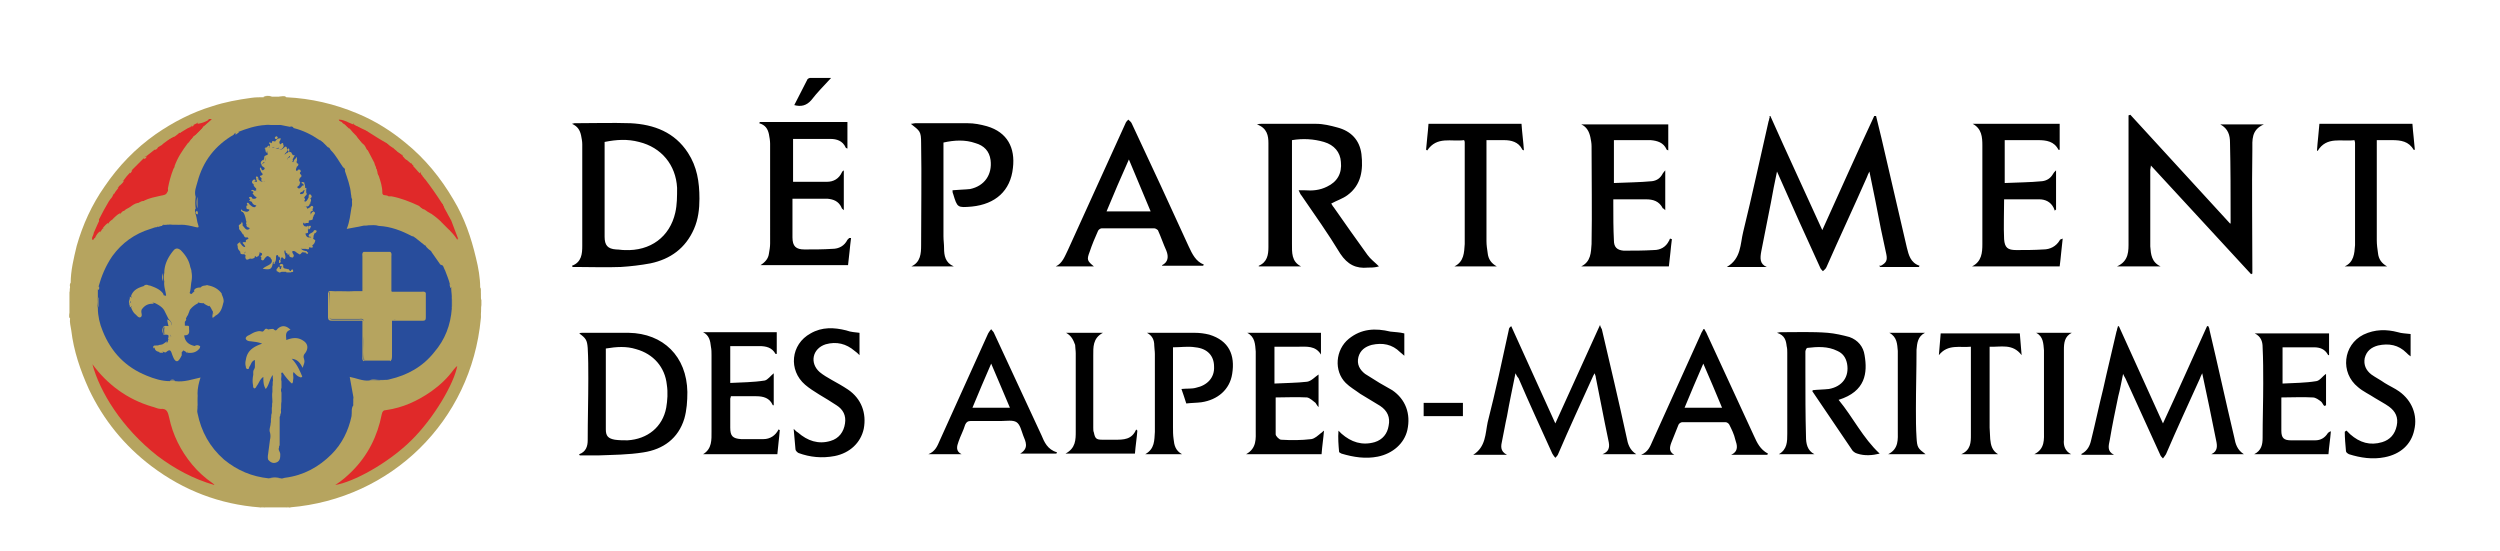
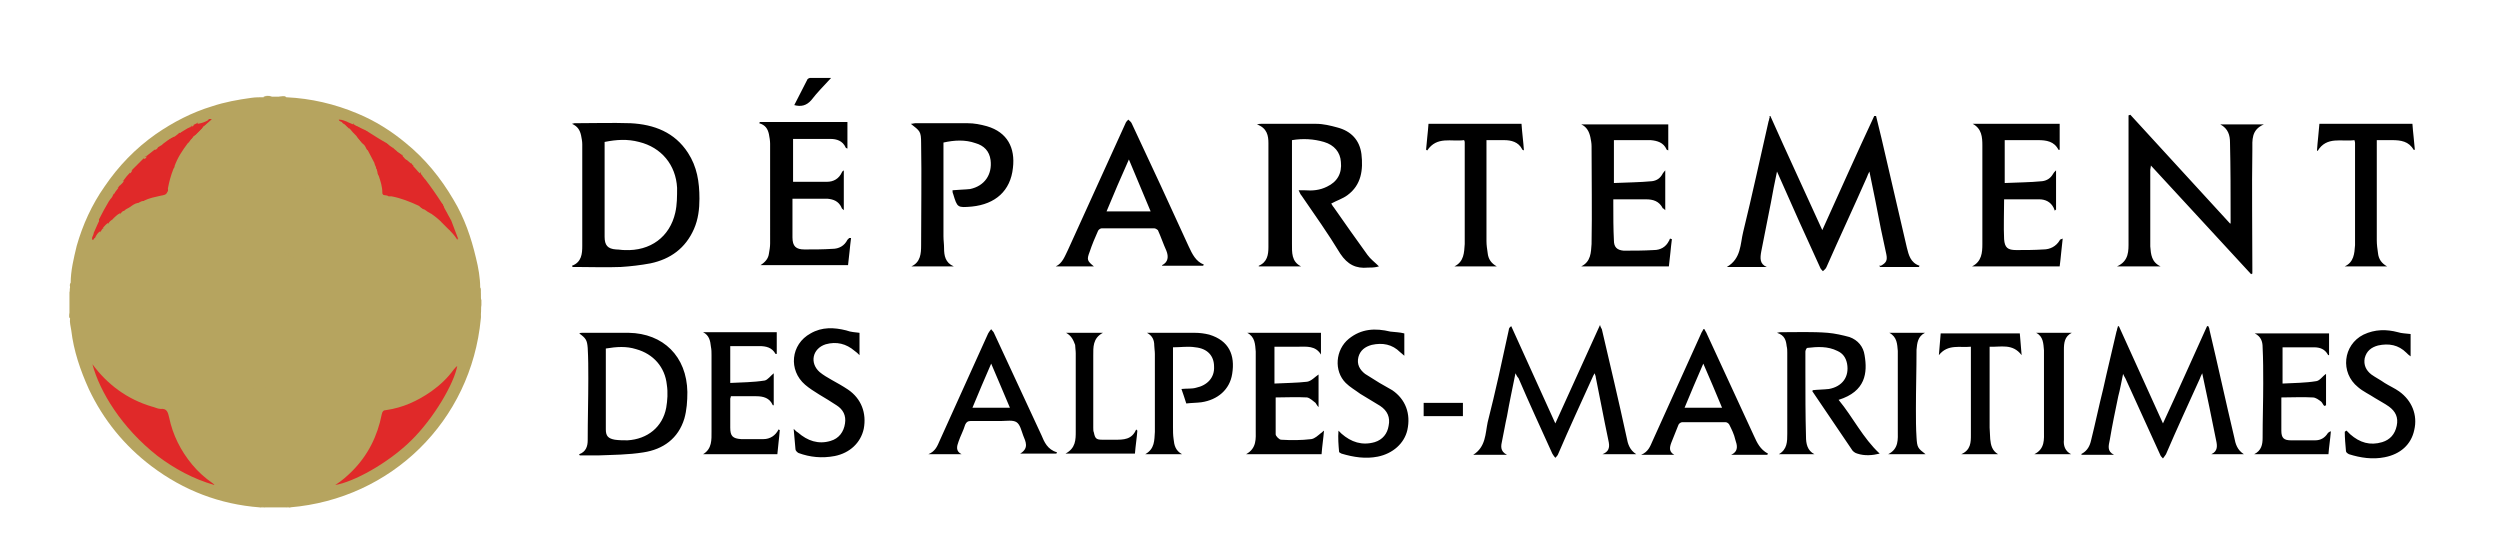
<svg xmlns="http://www.w3.org/2000/svg" xml:space="preserve" id="Calque_1" x="0" y="0" version="1.1" viewBox="0 0 413.9 91.3">
  <defs id="defs482">
    <linearGradient id="SVGID_1_" x1="0" x2=".707" y1="0" y2=".707" gradientUnits="userSpaceOnUse">
      <stop id="stop4" offset="0" stop-color="#e6e6eb" />
      <stop id="stop6" offset=".174" stop-color="#e2e2e6" />
      <stop id="stop8" offset=".352" stop-color="#d5d4d8" />
      <stop id="stop10" offset=".532" stop-color="#c0bfc2" />
      <stop id="stop12" offset=".714" stop-color="#a4a2a4" />
      <stop id="stop14" offset=".895" stop-color="#828282" />
      <stop id="stop16" offset="1" stop-color="#6b6e6e" />
    </linearGradient>
  </defs>
  <path id="rect3317" fill="#b6a45f" fill-opacity="1" stroke="none" d="M45 16c-.5.1-.9-.1-1.4.1-.7 0-1.3 0-2 .1-2.2.3-4.4.7-6.5 1.4-3.3 1-6.4 2.6-9.3 4.6-3.4 2.4-6.2 5.3-8.5 8.7-2.1 3-3.6 6.3-4.6 9.8-.5 2.1-1 4.1-1 6.2-.2.2-.1.5-.1.7-.1.3 0 .5-.1.8v3.4c.1.3-.1.6.1.9-.1.7.1 1.3.2 2 .4 3.4 1.5 6.6 2.9 9.7 2.4 5.1 5.9 9.4 10.4 12.8 5.3 4 11.3 6.3 17.9 6.8.3-.1.6-.1.9 0h3.4c.2-.1.5-.1.7 0 16.8-1.4 30-14.3 31.6-31.2V52c.1-.5 0-1 .1-1.5v-.8c-.2-.5-.1-.9-.1-1.3-.1-.3 0-.6-.1-.8 0-1.6-.3-3.3-.7-4.9-.8-3.4-1.9-6.6-3.7-9.6-2.1-3.6-4.7-6.8-7.9-9.4-2.4-2-5.1-3.7-8-4.9-3.8-1.6-7.7-2.5-11.8-2.7-.4-.2-.8 0-1.2-.1H45z" />
  <path id="path45" fill="#e02929" d="M70.4 29.7c1 1.3 1.9 2.6 2.8 4 .3.2.3.5.4.8.2.3.3.6.5.9.4.3.5.7.6 1.1.4 1 .7 1.9 1.1 2.9.1.2.1.3-.1.3-.6-.5-1.1-1-1.4-1.7L73 36.7c-.7-.3-1.2-.8-1.6-1.3-.4-.2-.7-.4-1.1-.7-.4 0-.7-.3-.9-.6-1.5-.7-3-1.3-4.6-1.6h-.4c-.5 0-1.1.1-1.1-.6 0-1-.3-1.9-.6-2.8-.1-.1-.2-.3-.2-.5s-.1-.3-.1-.5c-.3-.3-.4-.7-.4-1.1-.4-.7-.7-1.4-1.1-2.1-.2-.1-.3-.4-.4-.6-.1-.1-.1-.2-.2-.3-.5-.4-1-.9-1.3-1.5-.4-.4-.8-.8-1.1-1.2-.4-.1-.7-.4-.9-.7-.1-.1-.3-.2-.4-.4-.2-.1-.5-.1-.5-.4.5 0 1 .2 1.5.4.4-.1.8 0 1 .4.2.1.4.3.6.3.6.1 1.2.4 1.7.9 1.1.7 2.2 1.4 3.3 2 .4.1.7.4 1 .8.2.2.4.3.6.5.4.2.8.3.9.8l.5.5c.6 0 .8.5 1.1.9l.3.3c.6.2.9.6 1.1 1.2.1.2.3.3.4.5.2-.1.2.2.3.4zM28.7 28c-.4 1-.7 2.1-.9 3.2 0 .2.1.4-.1.6-.2.5-.6.5-1.1.6-.9.2-1.9.4-2.7.8-.3.3-.7.4-1.1.4-.5.1-.9.4-1.3.7-.2.3-.5.5-.9.6-.3 0-.4.2-.6.4-.3.4-.7.8-1.2.9-.3.2-.6.4-.8.7-.2.4-.5.8-.9.9-.2.1-.3.3-.4.5-.2.4-.4.7-.8.9-.1 0-.2.2-.2.3-.1.2-.2.4-.4.3-.2-.1-.2-.3-.2-.5 0-.3.2-.5.4-.7.3-.6.5-1.2.8-1.8 0-.2 0-.3.1-.5.5-1 1.1-2.1 1.7-3.1 0-.4.3-.7.6-.9.1-.1.1-.2.2-.3.1-.4.3-.7.7-1 .1-.1.1-.2.2-.3.1-.4.4-.7.7-.9.3-.4.6-.8 1-1.2.1-.2.3-.4.4-.5l1.9-1.9c.1-.2.3-.4.5-.4.5-.4.9-.7 1.4-1.1.1-.2.4-.3.6-.4.2-.1.3-.2.5-.3.4-.6 1-1 1.7-1.2.1-.1.2-.1.3-.2.2-.3.5-.6.9-.6h.1c.4-.5.9-.8 1.5-.9.1 0 .3 0 .3-.2.1-.1.3-.2.4-.2l.6-.3c.5-.4 1.2-.6 1.9-.7h.6c-.2.6-.7.8-1.2 1.1-.1 0-.1.1-.2.1-.4.7-1 1.3-1.7 1.7 0 .1-.1.1-.1.2-.2.4-.4.7-.8.9-.9 1.2-1.7 2.4-2.2 3.8.1.3 0 .4-.2.5zm26.8 52.3c1.1-.7 2-1.5 2.8-2.3 2.6-2.6 4.2-5.8 4.9-9.4.1-.5.3-.7.7-.7 2.8-.4 5.2-1.5 7.5-3.1 1.4-1 2.7-2.2 3.7-3.6.2-.2.3-.4.6-.6-.5 2.8-3.8 8.6-7.7 12.4-3.9 3.8-9.5 6.8-12.5 7.3zm-40.2-20c2.5 3.4 5.8 5.8 9.8 7 .5.1 1 .4 1.5.4 1-.1 1.2.5 1.4 1.4.6 2.9 1.9 5.5 3.8 7.8 1 1.2 2.1 2.2 3.4 3.1.1.1.2.1.3.3-3.5-1-6.6-2.7-9.4-4.8-6-4.7-9.6-10.7-10.8-15.2z" />
-   <path id="path43" fill="#284d9c" d="M73.7 44.8c.3.8.6 1.5.8 2.3.2.2.3.4.2.6 0 .5.1 1 .1 1.5.1.6.1 1.2 0 1.9-.2 2.7-1.1 5.1-2.9 7.2-1.9 2.4-4.4 3.8-7.4 4.5-.3.1-.6.1-.9.1-.3.1-.5 0-.8.1-.6 0-1.1-.1-1.7 0-1.1.1-2.1-.4-3.2-.6l.6 3.3c.1.5.1.9 0 1.4-.4.5-.2 1.2-.3 1.8-.5 2.4-1.6 4.6-3.3 6.3-2.1 2.1-4.6 3.5-7.7 3.9-.2 0-.5.2-.7.1-.7-.1-1.3-.1-2 0-2.8-.3-5.2-1.3-7.4-3.1-2.4-2.1-3.8-4.7-4.4-7.7-.1-.3 0-.6 0-.9-.1-.8-.1-1.5 0-2.3 0-.9.2-1.8.5-2.7-1.4.3-2.7.8-4.2.6-.3-.1-.6-.1-.9 0-1.3 0-2.6-.4-3.8-.9-3.5-1.4-5.9-3.9-7.3-7.4-.5-1.2-.8-2.5-.8-3.8-.1-.6-.1-1.1 0-1.7v-1.2c0-.2 0-.4.1-.6.5-1.8 1.2-3.5 2.3-5.1 1.6-2.2 3.7-3.7 6.3-4.5.4-.1.7-.3 1.1-.3.2-.2.4-.3.6-.2.1 0 .2.1.3-.1.2-.2.4-.2.6-.1h.4c.7-.1 1.3-.1 2 0 .9 0 1.7.2 2.5.4.4.1.6.1.4-.4-.2-.5-.2-1.1-.4-1.7-.1-.2-.1-.4-.1-.6-.1-.2.1-.3.1-.4-.1-.6-.1-1.2 0-1.9-.3-.9.1-1.7.3-2.5.9-3.4 2.9-6 6-7.8.1-.3.4-.3.6-.4 1.5-.6 3-1.1 4.6-1.2.9-.1 1.7-.1 2.6 0l1.5.3c.2-.1.5-.1.6.2 1.6.4 3 1.1 4.3 2 .2 0 .3.2.5.3l.9.9c.3 0 .3.3.5.5.8.8 1.3 1.8 2 2.8.2.1.4.3.3.6.4 1.2.9 2.5 1 3.8.1.3 0 .6.2.9-.1.4.1.9-.1 1.3-.2 1.2-.3 2.4-.8 3.6.9-.2 1.8-.3 2.6-.5.3-.1.6 0 1-.1.6 0 1.1-.1 1.7.1 2 .1 3.8.8 5.5 1.7.3 0 .4.2.6.3l1.5 1.2c.2 0 .2.2.3.3l.3.3c.2.2.5.3.6.6.5.7.9 1.3 1.4 2 .6.2 1 .4.8 1z" />
  <path id="path473" d="M293.1 19.2c2.8 6.3 5.7 12.5 8.6 18.9 2.9-6.4 5.7-12.7 8.6-18.9h.3c.3 1.2.6 2.5.9 3.7 1.4 6 2.8 12.1 4.2 18.1.3 1.2.6 2.5 2.1 3 0 .1-.1.1-.1.2h-6.4l-.2-.2h.3c.9-.5 1.1-.9.9-1.9l-.9-4.2c-.6-3.1-1.2-6.2-1.9-9.5-.2.4-.3.6-.4.9-2.2 5-4.5 9.9-6.7 14.9-.1.3-.4.5-.6.7-.2-.2-.4-.4-.5-.7-2.3-5-4.5-9.9-6.7-14.9-.1-.2-.2-.5-.4-.9-.4 1.8-.7 3.5-1 5.1-.5 2.7-1.1 5.4-1.6 8.1-.2 1.1-.3 2.1.9 2.6h-6.6c2.4-1.4 2.2-3.8 2.7-5.8 1.5-6.1 2.8-12.2 4.2-18.3.1-.2.1-.5.2-.7-.1-.2 0-.2.1-.2zM369.3 37v-.8c0-4.2 0-8.4-.1-12.6 0-1.2-.3-2.3-1.6-3h7.2c-2.1.9-1.9 2.6-1.9 4.2-.1 6.5 0 13.1 0 19.6v.9c-.1 0-.2.1-.2.1-5.5-6-11-11.9-16.6-18 0 .3-.1.5-.1.7v12.7c.1 1.3.2 2.6 1.7 3.3h-7.2c2-.9 1.9-2.6 1.9-4.1V19.1c.1 0 .2-.1.3-.1l16.5 18zm-153.9 7.1h-7V44c1.4-.6 1.6-1.8 1.6-3.1V23.7c0-1.2-.2-2.5-1.9-3.1.4-.1.5-.1.7-.1h9.1c1.2 0 2.4.3 3.5.6 2.3.6 3.7 2.1 4 4.4.3 2.6 0 5.1-2.3 6.8-.8.6-1.8.9-2.7 1.4.1.1.2.4.4.6 1.9 2.7 3.7 5.3 5.6 7.9.5.7 1.2 1.2 1.9 1.9-.1 0-.3.1-.4.1-.5.1-1 .1-1.4.1-2 .2-3.4-.5-4.6-2.3-2-3.3-4.2-6.4-6.4-9.6-.2-.2-.3-.5-.5-.9h1c1.3.1 2.5 0 3.7-.6 1.7-.8 2.5-2.2 2.3-4.1-.1-1.6-1.1-2.8-2.8-3.3-1.7-.5-3.5-.6-5.3-.3v17.1c0 1.5-.1 3 1.5 3.8zM350.8 54c2.4 5.3 4.8 10.6 7.3 16.1 2.5-5.4 4.9-10.8 7.3-16.1h.2c.1.2.2.4.2.6 1.4 5.9 2.7 11.9 4.1 17.8.2 1.1.5 2.1 1.6 2.8h-5.4c1.1-.5 1-1.4.8-2.3-.7-3.6-1.5-7.3-2.3-11.1-.2.4-.3.6-.4.9-1.9 4.2-3.8 8.3-5.6 12.5-.1.2-.3.4-.5.7-.2-.2-.4-.4-.5-.7-1.9-4.1-3.7-8.2-5.6-12.3-.1-.3-.3-.5-.5-1-.3 1.4-.5 2.6-.8 3.7-.5 2.4-1 4.8-1.4 7.2-.2 1-.5 1.9.7 2.5h-5.4c0-.1 0-.2.1-.2.9-.5 1.3-1.3 1.5-2.2.7-2.8 1.3-5.7 2-8.5.7-3.2 1.5-6.4 2.2-9.5.1-.2.1-.5.2-.7 0-.2.1-.2.2-.2zm-99.9 7.8c-.5 2.5-1 4.8-1.4 7.1-.3 1.3-.5 2.6-.8 4-.2.9-.4 1.8.8 2.4h-5.6c2.1-1.3 2-3.5 2.4-5.4 1.3-5.1 2.4-10.2 3.5-15.3 0-.2.1-.4.4-.6 2.4 5.3 4.8 10.6 7.3 16.1 2.5-5.5 4.9-10.8 7.4-16.3.1.4.2.5.3.7 1.4 6 2.8 11.9 4.1 17.9.2 1.1.5 2.1 1.6 2.8h-5.6c1.5-.6 1.1-1.7.9-2.7-.7-3.3-1.3-6.6-2-10 0-.2-.1-.4-.2-.7-.2.3-.3.6-.4.8-1.9 4.2-3.8 8.3-5.6 12.5-.1.3-.3.5-.5.7-.2-.2-.3-.4-.5-.7-1.9-4.2-3.8-8.3-5.6-12.5-.2-.2-.3-.4-.5-.8zM131.3 30.1h5.6c1.1 0 2-.5 2.5-1.6 0-.1.1-.1.3-.3v6.6c-.2-.2-.4-.3-.4-.5-.5-1-1.3-1.3-2.3-1.4h-5.8v6.4c0 1.5.6 2 2 2 1.5 0 3.1 0 4.6-.1 1.1 0 2-.5 2.5-1.5l.3-.3h.3c-.2 1.5-.3 3-.5 4.5h-14.5c.8-.5 1.3-1.1 1.4-1.9.1-.6.2-1.1.2-1.7V23.8c0-.5-.1-1.1-.2-1.6-.2-.9-.6-1.5-1.6-1.8 0-.1.1-.1.1-.2h14.5v4.4c-.2-.1-.3-.1-.3-.2-.5-1.1-1.5-1.4-2.5-1.4h-6.2zM331.8 33c0 2.3-.1 4.5 0 6.6.1 1.4.6 1.8 2 1.8 1.5 0 3 0 4.5-.1 1.1 0 2.1-.5 2.7-1.5 0-.1.1-.1.2-.2 0 0 .1 0 .3-.1-.2 1.6-.3 3.1-.5 4.6h-14.5c1.6-.8 1.7-2.3 1.7-3.7V24.1c0-1.4-.1-2.8-1.6-3.6H341v4.3h-.2c-.7-1.4-2-1.6-3.4-1.6h-5.5v7.1c2.1-.1 4.2-.1 6.2-.3.8-.1 1.4-.5 1.8-1.2.1-.2.2-.3.5-.6v6.5c-.1.1-.2.1-.2.2-.1-.2-.1-.3-.2-.5-.5-1-1.4-1.4-2.4-1.4zm-64.6-9.8v7.1c2.1-.1 4.2-.1 6.3-.3.8-.1 1.4-.5 1.8-1.3.1-.1.2-.3.4-.5v6.6c-.2-.2-.3-.3-.4-.3-.6-1.2-1.6-1.5-2.8-1.5h-5.4v.9c0 2 0 3.9.1 5.9 0 1.1.5 1.6 1.6 1.7 1.7 0 3.3 0 5-.1 1.1 0 2-.5 2.5-1.5.1-.1.1-.3.2-.4.1 0 .2.1.3.1-.2 1.5-.3 3-.5 4.5h-14.5c1.6-.8 1.6-2.3 1.7-3.7.1-5.4 0-10.8 0-16.2 0-.5-.1-1-.2-1.5-.2-.9-.6-1.7-1.5-2.1h14.4v4.3c-.2-.1-.3-.1-.3-.2-.5-1.1-1.5-1.4-2.6-1.5zM157.9 44.1h-7c1.5-.7 1.6-2.1 1.6-3.5 0-5.6.1-11.3 0-16.9 0-2-.2-2-1.7-3.2.3 0 .5-.1.7-.1h8.7c1.1 0 2.1.2 3.2.5 3.4 1 4.7 3.6 4.3 6.9-.4 3.8-2.9 6-6.8 6.4-2.4.2-2.4.2-3.1-2.1-.1-.2-.1-.4-.1-.6 1-.1 2-.1 2.9-.2 2.4-.5 3.7-2.4 3.4-4.8-.2-1.5-1.1-2.4-2.5-2.8-1.7-.6-3.5-.5-5.3-.1v15.5c0 .7.1 1.3.1 2 0 1.2.2 2.4 1.6 3zm142.2 20.5c.9-.1 1.8-.1 2.7-.2 2.2-.4 3.4-2 3-4.2-.2-1-.7-1.7-1.6-2.1-1.6-.8-3.3-.7-5-.5-.1 0-.3.4-.3.6v3.4c0 3.6 0 7.1.1 10.7 0 1.1.2 2.3 1.4 2.9h-5.9c1.4-.8 1.4-2.1 1.4-3.4V58.4c0-.4 0-.7-.1-1.1-.1-.9-.3-1.8-1.6-2.2.4-.1.5-.1.7-.1 2.6 0 5.2-.1 7.7.1 1.2.1 2.5.4 3.6.7 1.4.5 2.3 1.6 2.5 3 .5 2.9.2 6-4.3 7.4 2.4 2.9 4 6.3 6.8 8.9-1.2.3-2.5.4-3.7 0-.4-.1-.8-.4-1-.8-2.2-3.2-4.3-6.4-6.5-9.6.1.1.1.1.1-.1zM384 20.5h15.4c.1 1.5.3 2.9.4 4.3h-.2c-.8-1.4-2.1-1.6-3.6-1.6h-2.5v16.6c0 .7.1 1.4.2 2.1.1 1 .6 1.7 1.5 2.2h-7c1.5-.7 1.6-2.1 1.7-3.5V23.7c0-.1 0-.2-.1-.5-2.1.3-4.6-.7-6.1 1.8l-.1-.1c.1-1.5.3-3 .4-4.4zM128.7 75.2h-12.3c1.5-.9 1.4-2.4 1.4-3.8V58.8c0-.5 0-.9-.1-1.4-.1-1-.3-1.9-1.3-2.4h12.2v3.6h-.2c-.6-1.1-1.6-1.3-2.7-1.3h-4.8v6.1c1.9-.1 3.8-.1 5.7-.4.5-.1 1-.8 1.5-1.2v5.3c-.1 0-.2 0-.2-.1-.5-1.1-1.5-1.4-2.7-1.4H121c0 .2-.1.3-.1.4v4.8c0 1.4.4 1.8 1.8 1.9h3.7c1.1 0 2-.6 2.5-1.6.1 0 .1.1.2.1-.1 1.4-.3 2.7-.4 4zM218.3 62v5.4c-.3-.3-.4-.6-.5-.7-.4-.3-.9-.8-1.4-.9-1.8-.1-3.5 0-5.2 0v6.1c0 .3.6.9.9.9 1.7.1 3.3.1 5-.1.6-.1 1.1-.6 1.6-1 .2-.1.3-.3.5-.4-.1 1.3-.3 2.5-.4 3.9h-12.5c1.8-1 1.6-2.6 1.6-4v-13c-.1-1.2-.1-2.4-1.4-3.1h12.2v3.6c-.9-1.5-2.4-1.3-3.7-1.3h-4v6.1c1.8-.1 3.7-.1 5.4-.3.7-.1 1.3-.8 1.9-1.2zm166.5 5.2c-.2-.2-.3-.5-.5-.7-.4-.3-.9-.7-1.4-.7-1.7-.1-3.4 0-5.2 0v5.5c0 1.2.4 1.6 1.6 1.6h4c.9 0 1.6-.4 2.1-1.2.1-.1.2-.2.5-.3-.1 1.3-.3 2.5-.4 3.8h-12.3c1.2-.6 1.4-1.6 1.4-2.7 0-3 .1-6 .1-9 0-2 0-4-.1-6 0-1-.3-1.8-1.3-2.3h12.3v3.6c-.1 0-.2 0-.2-.1-.5-.9-1.3-1.2-2.3-1.2h-5.2v6c1.9-.1 3.8-.1 5.6-.4.6-.1 1-.8 1.6-1.2v5.2c-.2.1-.3.1-.3.1zM251.9 20.5c.1 1.5.3 2.9.4 4.4-.2-.1-.3-.1-.3-.2-.6-1.2-1.8-1.5-3-1.5h-2.9v16.7c0 .7.1 1.3.2 2 .1 1 .6 1.7 1.5 2.2h-7c1.6-.8 1.6-2.3 1.7-3.7V23.6c0-.1 0-.2-.1-.4-2.1.3-4.5-.7-6.1 1.7-.1 0-.1-.1-.2-.1.1-1.4.3-2.8.4-4.3zm-62 34.6h7.9c.8 0 1.6.1 2.4.3 3.3 1 4.3 3.4 3.8 6.5-.4 2.6-2.4 4.3-5.1 4.7-.8.1-1.7.1-2.5.2-.3-.9-.5-1.6-.8-2.4.9-.1 1.7 0 2.4-.2 1.9-.4 3.1-1.7 3-3.5 0-1.8-1.1-3-3.1-3.2-1.2-.2-2.4 0-3.7 0v13.2c0 .7 0 1.3.1 2 .1 1 .3 1.9 1.4 2.5h-6.1c1.6-.9 1.5-2.3 1.6-3.7V58.6c0-.5-.1-1-.1-1.4 0-.9-.3-1.6-1.2-2.1zm42.6.1v3.7c-.3-.3-.5-.4-.7-.6-1.3-1.3-2.9-1.6-4.7-1.2-1.1.3-1.9.9-2.2 2-.3 1.2.2 2.1 1.1 2.8l2.4 1.5 2.1 1.2c2.2 1.5 3.1 3.9 2.5 6.6-.5 2.2-2.4 3.9-4.9 4.4-2 .4-4 .1-6-.5-.2-.1-.4-.2-.4-.3-.1-1.1-.2-2.3-.1-3.5l.5.5c1.6 1.4 3.4 2 5.5 1.4 1.3-.4 2.1-1.4 2.3-2.7.3-1.4-.2-2.5-1.4-3.3-1.1-.7-2.2-1.3-3.3-2-.8-.6-1.7-1.1-2.4-1.8-2-2-1.7-5.5.5-7.3 2.1-1.7 4.4-1.8 6.9-1.2.9.1 1.5.1 2.3.3zm156 16.1.6.6c1.6 1.4 3.3 1.9 5.3 1.3 1.3-.4 2.1-1.3 2.4-2.7.3-1.4-.2-2.4-1.3-3.2-.7-.5-1.5-.9-2.3-1.4-.9-.6-2-1.1-2.8-1.8-3-2.4-2.5-7 .9-8.7 1.9-.9 3.8-.9 5.7-.4.6.2 1.3.2 2.1.3V59c-.3-.2-.5-.4-.7-.6-1.3-1.3-2.9-1.6-4.7-1.2-1.1.3-1.9.9-2.2 2.1-.2 1.1.2 2 1.1 2.7.7.5 1.5.9 2.2 1.4.8.5 1.7.9 2.4 1.4 2.1 1.5 3.1 3.9 2.5 6.4-.5 2.4-2.3 4-4.9 4.5-2 .4-4 .1-5.9-.5-.2-.1-.5-.3-.5-.5-.1-1.1-.2-2.2-.2-3.2.1-.1.2-.2.3-.2zM142.3 55.1v3.7c-.3-.3-.5-.5-.8-.7-1.4-1.2-3-1.6-4.8-1.1-2.2.7-2.7 3.1-1 4.6.6.5 1.3.9 2 1.3.9.5 1.8 1 2.7 1.6 2.2 1.5 3.1 3.9 2.6 6.5-.5 2.3-2.3 4-4.8 4.5-2.1.4-4.1.2-6-.5-.2-.1-.5-.4-.5-.6-.1-1-.2-2.1-.3-3.4.3.3.5.5.7.6 1.6 1.4 3.4 2 5.4 1.4 1.4-.4 2.2-1.5 2.4-2.9.2-1.3-.3-2.3-1.4-3-.9-.6-1.9-1.2-2.9-1.8-.8-.5-1.6-1-2.3-1.6-2.8-2.4-2.4-6.7.9-8.5 1.9-1.1 3.9-1 5.9-.5.8.3 1.5.3 2.2.4zm187.1 2.3v13.4c0 .6.1 1.3.1 1.9.1 1 .3 1.9 1.3 2.5h-6.1c1.6-.7 1.6-2 1.6-3.2V57.4c-1.8.2-3.8-.5-5.3 1.4l.3-3.6h13.1l.3 3.6c-1.5-2-3.5-1.3-5.3-1.4zm-152.9-2.3h6.1c-1.7.9-1.6 2.4-1.6 3.8v11.9c0 .3 0 .6.1.8.2 1 .4 1.2 1.4 1.2h2.1c1.4 0 2.8 0 3.5-1.7l.2.2c-.1 1.3-.3 2.5-.4 3.8h-11.5c1.7-.9 1.7-2.3 1.7-3.7V58.5c0-.5-.1-1-.1-1.4-.3-.8-.6-1.5-1.5-2zm166.4 20.1h-6.1c1.8-.9 1.6-2.5 1.6-3.9V58c-.1-1.1-.1-2.3-1.3-2.9h5.9c-1.2.6-1.3 1.7-1.3 2.8v14.9c-.1 1 .2 1.9 1.2 2.4zm-24.1 0h-6.2c1.8-.9 1.6-2.5 1.6-3.9V58.1c-.1-1.1-.1-2.3-1.4-3h5.9c-1.2.6-1.3 1.7-1.4 2.8 0 3.3-.1 6.5-.1 9.8 0 1.6 0 3.2.1 4.7.1 1.7.2 1.8 1.5 2.8zm-83.1-6.3v-2.2h6.5v2.2zM131.5 17.4c.7-1.4 1.5-2.9 2.2-4.3.1-.1.3-.2.4-.2h3.5c-1.2 1.3-2.3 2.4-3.3 3.7-.8.9-1.7 1.1-2.8.8zm-17.6 7.9c-2.2-3.4-5.6-4.7-9.5-4.9-3.1-.1-6.2 0-9.3 0-.1 0-.3.1-.4.1.9.4 1.3 1 1.5 1.9.1.5.2 1 .2 1.5v16.8c0 1.3-.1 2.7-1.7 3.3 0 .1.1.1.1.2h.5c2.5 0 5 .1 7.5 0 1.6-.1 3.3-.3 4.9-.6 3.3-.7 5.8-2.5 7.2-5.7.7-1.6.9-3.3.9-5 0-2.8-.4-5.3-1.9-7.6zm-2.1 9.9c-.9 4-4.1 6.4-8.4 6.2-.5 0-.9-.1-1.4-.1-1.4-.1-1.9-.7-1.9-2.1V23.5c2-.4 3.8-.5 5.7 0 3.7.9 6.1 3.8 6.3 7.6 0 1.4 0 2.8-.3 4.1zm85 5.6c-3.1-6.8-6.2-13.5-9.4-20.3-.1-.3-.4-.5-.6-.7-.2.2-.4.4-.5.7-3.2 7-6.3 13.9-9.5 20.9-.5 1-.9 2.2-2 2.7h6.3c-1.1-.9-1.2-1.1-.7-2.4.4-1.2.9-2.4 1.4-3.5.1-.2.4-.4.6-.4h8.7c.2 0 .5.2.6.3.5 1.1.9 2.3 1.4 3.4.4 1 .3 1.9-.7 2.4v.1h6.8c0-.1.1-.1.1-.2-1.3-.5-1.9-1.7-2.5-3zM183.2 35c1.2-2.9 2.4-5.7 3.7-8.6 1.2 2.9 2.4 5.7 3.6 8.6zm-79.1 20.1h-7.7c-.2 0-.3 0-.5.1 1.1.8 1.3 1.1 1.4 2.4.1 1.7.1 3.4.1 5.1 0 3.4-.1 6.8-.1 10.2 0 1-.3 1.9-1.4 2.3 0 .1 0 .1.1.2h3c2.5-.1 5-.1 7.5-.5 3.3-.5 5.8-2.3 6.8-5.6.4-1.4.5-2.9.5-4.4-.1-5.9-4-9.7-9.7-9.8zm6.2 12.4c-.6 3.2-3.1 5.2-6.4 5.4-.7 0-1.4 0-2.1-.1-1.1-.2-1.5-.6-1.5-1.7V57.7c1.8-.3 3.4-.4 5 .1 2.9.8 4.8 3 5.1 5.9.2 1.3.1 2.6-.1 3.8zm180.1 4.7c-2.6-5.6-5.2-11.3-7.8-16.9-.1-.3-.3-.5-.4-.8h-.2c-.1.3-.3.5-.4.8-2.7 5.9-5.3 11.8-8 17.7-.4.9-.7 1.8-1.9 2.3h5.5c-.9-.5-.8-1.2-.5-2l1.2-3c.1-.2.4-.4.6-.4h7.2c.2 0 .5.2.6.4.4.8.8 1.6 1 2.5.3.9.6 1.9-.7 2.5h6c0-.1.1-.1.1-.2-1.3-.7-1.8-1.8-2.3-2.9zm-11.5-4.7c1-2.4 2-4.8 3.1-7.3 1.1 2.5 2.1 4.9 3.1 7.3zM172.4 72l-7.8-16.8c-.1-.3-.3-.4-.5-.7-.2.2-.3.4-.5.7-2.7 5.9-5.3 11.8-8 17.7-.4.9-.7 1.8-1.9 2.3h5.5c-1-.5-.8-1.3-.5-2.1.3-.9.8-1.8 1.1-2.8.2-.4.4-.6.9-.6h5.1c.8 0 1.9-.2 2.5.2.6.4.8 1.4 1.1 2.2.4 1 1 2.1-.5 3h6c0-.1.1-.1.1-.2-1.6-.5-2.1-1.7-2.6-2.9zM161 67.5c1-2.4 2-4.8 3.1-7.3 1.1 2.6 2.1 4.9 3.1 7.3z" />
  <path id="path21" fill="#b6a45f" fill-opacity="1" d="M44.262 15.875c-.238 0-.462.025-.662.125.5 0 1 .2 1.4-.1-.25 0-.5-.025-.738-.025zm2.615.06c-.224.008-.465.065-.678.065.4.2.801.1 1.201.1-.14-.141-.325-.171-.523-.164zm8.13 2.725c-.163-.005-.257.09-.407.24-.2.2-.2.3-.1.5.2.6 1.3 1 1.9.8-.2-.1-.3-.3-.5-.4-.2-.5-.3-.9-.7-1.1a.67.67 0 0 0-.192-.04zm-19.056.201c-.145-.004-.276.089-.351.239-.1.2-.2.5-.5.6-.4.4-.8.7-1.2 1.1.4.2.7.1 1.1-.1.4-.3.7-.9 1.3-.9.2 0 .3-.3.2-.5-.1-.2-.3-.3-.4-.4a.356.356 0 0 0-.149-.039zm-1.957.725c-.6-.061-1.145.314-1.295.914.7-.1 1.3-.3 1.9-.7a1.41 1.41 0 0 0-.605-.214zm23.914.207c-.164.052-.258.256-.408.406.3.1.7.3 1 .4 0-.4-.1-.698-.4-.798a.302.302 0 0 0-.192-.008zm-12.408.682c-.425 0-.85.074-1.3.224h2.6a4.07 4.07 0 0 0-1.3-.224zm11.3.025c-.2.8.1 1 .9.7-.3-.2-.5-.6-.9-.7zm2.89.09c-.19.017-.39.086-.59.21.5.4 1.1.6 1.7.9-.074-.75-.543-1.162-1.11-1.11zm-10.915.072c-.1-.012-.225.088-.375.238.2.1.4.1.6.2-.05-.3-.125-.425-.225-.438zm-16.865.043c-.155-.042-.21.07-.21.295.1-.1.3-.1.4-.2a.69.69 0 0 0-.19-.095zm-.973.158c-.137.013-.287.087-.437.137-.5.1-.8.5-.7 1l1.5-.9c-.1-.2-.225-.25-.363-.237zm2.864.137c-.6.5-1.201 1.1-1.701 1.7.9.5 1-.6 1.5-.8.5-.2.3-.6.2-.9zm-4.51.805a.676.676 0 0 0-.191.095c-.4.1-.4.4-.4.8.3-.1.6-.4.9-.6-.075-.225-.15-.338-.309-.295zm10.074.045c-.234-.02-.44.076-.365.45.2-.1.4-.3.6-.4a1.013 1.013 0 0 0-.235-.05zm-11.328.638c-.137-.012-.287.061-.437.211-.1.2-.2.4-.5.4-.5.1-.6.501-.4.901.6-.4 1.1-.8 1.7-1.2-.1-.2-.225-.3-.363-.312zm30.764.012c-.3.3-.2.5 0 .7.2.1.298.2.398.4.2.5.5.6.9.4-.4-.5-.698-1.1-1.298-1.5zm-13.026.06a.12.12 0 0 0-.076.04c-.1 0-.199.2-.199.2 0 .1.1.3.3.2.1 0 .1-.1.2-.2-.075-.15-.15-.244-.225-.24zM32 22.8c-.4.2-.6.6-.8.9.2 0 .5.3.8 0 .2-.3.2-.6 0-.9zm14.426.1c-.33.012-.587.105-.772.4H45.6v.1c-.2.1-.6-.3-.6.3-.2 0-.3-.2-.4-.1-.1.1 0 .2.1.3v.3h-.1v-.1c-.2 0-.3.1-.4.3-.2 0-.3 0-.4.3.075-.075.135-.107.192-.114a.308.308 0 0 0-.092.113c.1.2 0 .502.3.602-.057-.169-.018-.276.062-.371-.041.134-.024.282.039.47.2.4-.6.2-.4.6.077.233.09.466.001.7.013-.351.082-.625-.101-.9-.1.3-.001.5-.201.7 0 .015.002.03.005.045-.033-.013-.069-.027-.105-.045-.2.1-.4.4-.3.6a.303.303 0 0 0 .087.072c-.037.334.312.437.502.617a.324.324 0 0 1 .012.211c-.2.1-.3.4-.5 0a.204.204 0 0 0-.117.03.21.21 0 0 1 .117-.13l-.201-.2c-.095.189-.1.378.07.568.013.045.03.084.03.132 0 .2.7.5-.1.7-.2.1.097.298.199.398-.002.163-.016.303-.1.303l.256.254-.006.035c-.16-.017-.26-.09-.35-.09l-.298-.3c-.1-.1-.3-.1-.4 0 0 0 .099.1.099.2.1.2.1.2-.2.2a.507.507 0 0 0-.22-.006c.044-.057.115-.094.22-.094 0-.2-.1-.4-.4-.2-.198.199-.297.494.09.694.005.039.01.066.01.106v.1c.1.2.2.3.4.5.015.043.036.073.051.113a.774.774 0 0 1-.15.187c.162.081.29.197.406.297-.169-.122-.283-.272-.508-.197-.2-.1-.5-.3-.6 0-.1.1.201 0 .301.1.034.033.048.086.067.134L41.8 32c.2.2.3.5.6.6.028.014.047.03.058.045l.002.001.002.006c.001.008.007.016.008.024a.084.084 0 0 1-.014.047l-.002.002c-.018.03-.048.063-.064.093a.544.544 0 0 1-.192.082H41.9c-.007.016-.013.025-.021.04l-.002-.002c-.1-.075-.146-.207-.277-.338a.44.44 0 0 0-.047.027c-.087-.096-.185-.012-.354.072.1.1.101.201.201.301v.1s-.1.1-.2.1c.1.1.3.1.4.2h.1c.09.363.346.56.69.594h.003L42.4 34c.021.031.017.047.028.072l-.225.225c-.035.001-.071.004-.103.004-.352 0-.553-.301-.8-.444v-.056c-.1-.1-.2-.301-.4-.201-.1.1.1.3.1.4-.3 0-.2.3-.2.4 0 .291.282.206.481.291a.264.264 0 0 1-.082.21c-.3.3-.6.1-1 0-.1 0-.099-.202-.199-.202s-.1.102-.1.102c0 .1.1.299.3.299.3.3.4.8.5 1.2 0 .2.1.3.1.5-.2.2.1.3 0 .5-.026.08.007.13.063.17.047.153.249.176.408.247.031.047.05.104.03.183-.6.4-.802-.3-1.102-.5-.1-.2.101-.4-.199-.7.1.5-.7.4-.4.9-.1.3.1.5.3.7.1.2.2.3.3.5h.1c.1.3.2.6.6.5l-.1-.1c.1.1.2.1.3.2.035.035.042.07.052.106h-.002a.24.24 0 0 0-.05-.006c-.083.166-.304.128-.377.28a.393.393 0 0 0-.024.02v.3c-.985-.09-.283.303-.199.529v-.016c.008.096.1.192.1.287-.459 0-.586-.412-.834-.636l.035-.065a.256.256 0 0 1-.07-.11c-.113.103-.283.139-.323.257-.038.016-.08.027-.107.054v.2c.035.07.046.166.062.263a.773.773 0 0 0 .266.623v.002c.01.038.033.074.07.112l.102.101c-.099.398.3.399.5.399.1 0 .199-.1.199-.3l.139-.138.013.008c-.01.05-.022.1-.052.13-.1.1-.1.2-.2.3.1 0 .2.1.3.3h.064c-.086.002-.164.013-.164.1.1.7.4.5.8.3.3.1.6 0 .8-.2l-.085-.084c.027-.003.053 0 .084-.016.074-.074.104-.089.149-.094.017.031.037.062.052.094.1.2.2-.1.4-.1a.362.362 0 0 0 .038-.12c.072-.106.093-.242.162-.38-.043 0-.087-.004-.129-.01.047-.028.096-.057.129-.09.4.1.5.2.3.5-.3.1-.1.2 0 .4-.2.3.1.4.2.4.129 0 .215-.124.287-.266.068-.076.119-.187.213-.234.4-.5.6.1.9.1.004-.005.01-.005.014-.009-.04.037-.078.075-.113.11L45 43l.018.018.005.058L45 43.1v.222c-.151.595-1 .677-1.5 1.178 1.3.2 1.5.1 1.7-1.1l.07-.07c.006.02.017.044.03.07 0 .1-.1.3.1.3.095 0 .1-.178.1-.366.031.006.064.002.1-.033.1-.3.1-.6.1-.9l.044-.089c.26-.278.283.115.455.288a.44.44 0 0 0 .043-.202c.017.07.03.144.059.202.1.1.1.3.1.4.1.1.199.1.099-.1.2-.8.5.3.7-.1.2-.4-.2-.9-.1-1.3 0-.1 0 0 .1 0h.1c-.1.3.1.4.3.5.1.6.2-.1.3 0 0 .2-.1.5.3.6.2 0 .2.1.3 0 .4-.4-.2-.6-.1-1 .462-.185.67.307 1.014.384L49.4 42c.394.394.496-.376.786-.209l-.063-.043a.295.295 0 0 1 .178.053h.35c-.026.025-.051.05-.051.1.2.1.4.2.4 0 .07-.07-.056-.14-.172-.176.017-.036.017-.08-.027-.125-.357-.09-.707-.115-.922-.4h.72c.36.09.64.18.546-.241.122 0 .263.01.455.041h.1c.149-.15.07-.285-.018-.393.272-.133.413-.368.496-.707h.021a.721.721 0 0 0-.013-.037l.013-.062a.548.548 0 0 0-.092-.076l-.002-.002a.484.484 0 0 0-.195-.135.524.524 0 0 0-.1-.174c.097-.074.186-.17.053-.344.208-.132.06-.47.336-.47.1-.1.301-.3.201-.4-.1-.1-.4-.2-.5.1-.2.3-.7.3-.8.7 0 .2.2.2.3.2.034.016.067.03.1.04 0 .023.003.044.006.067-.037-.002-.08-.006-.106-.006H51a.784.784 0 0 1-.332-.301h.031c-.072-.072-.092-.198-.135-.299.058-.126.36-.05.436-.201v-.3a.371.371 0 0 1-.035-.2H51a.68.68 0 0 0 .074-.256c.01-.012.015-.034.026-.045-.008-.023-.018-.037-.028-.054A.688.688 0 0 0 51 37.4h-.1a1.707 1.707 0 0 1-.07.125h-.006l-.023-.025h-.102c-.057 0-.145-.033-.23-.023-.188-.114-.364-.382-.27-.477.1-.3.201 0 .301.1 0-.4.8.1.6-.5.1-.2.4-.1.5-.2.3 0 .1-.4.3-.5-.1-.3.6-.6 0-.9-.2.1-.3.2-.4.4-.1 0-.1.1-.2.1l.1-.1c.085-.084-.031-.237.045-.343l.002-.002a.284.284 0 0 0 .063-.059c.102-.005.29-.098.29-.195-.2-.2.3-.501-.1-.701h-.2c-.1.2-.3.3-.5.4-.2.2-.1-.2-.3-.2a.295.295 0 0 0-.126-.073.47.47 0 0 0 .125-.028c.3 0 .502-.1.602-.5l-.033.002.002-.002h.13c0-.066-.01-.12-.025-.172.05-.1.095-.208.125-.328 0-.1 0-.199-.1-.299l-.004.002a2.12 2.12 0 0 0 .004-.101c.4-.2.1-.502 0-.602-.2-.1-.3.101-.3.301v.2c-.175.261-.273.601-.56.683h-.003c-.374-.104.058-.288-.037-.383 0-.1-.1-.2-.1-.2-.037-.037-.043-.062-.05-.087a.091.091 0 0 1 .05-.014v-.013a.245.245 0 0 1 .038-.114c.033-.02.062-.041.062-.072l.006-.014c.157-.165.41-.296.193-.586v-.4a.41.41 0 0 0-.094-.076.241.241 0 0 1 .094-.024c.1-.1 0-.2 0-.3a.382.382 0 0 0-.236.078c.083-.156.086-.276.014-.354.1-.13-.15-.404-.077-.625-.2 0-.4-.198-.5.102.238.08.413.22.375.426-.055-.012-.107-.028-.175-.028-.3.3-.5.7-.8.4-.3-.2.3-.299.3-.599 0-.1.1-.2.1-.3-.129-.193-.201-.382-.169-.548a.2.2 0 0 1 .069.047c0-.062.009-.134.02-.213.025-.029.04-.06.08-.086.2-.1.3-.3.1-.5-.2-.2-.2-.3 0-.5-.023-.14-.058-.224-.1-.271v-.03c-.016 0-.03.002-.046 0a.156.156 0 0 0-.111-.013c-.136-.018-.242-.033-.242.113-.069.04-.13.078-.201.102-.24-.24.026-.481.043-.72.16-.048.232-.182.252-.37l.005-.012-.004-.008c.003-.029.004-.06.004-.091a.296.296 0 0 1-.03.048.354.354 0 0 0-.259-.142.255.255 0 0 0-.011-.205c.02-.061.019-.118.03-.178.056-.056.086-.117.032-.182.01-.166-.003-.323-.062-.441 0-.1-.1.1-.1.2-.2.1-.3.3-.4.5 0 .1 0 .2-.2.1-.017-.017-.014-.034-.025-.052.08-.01.125-.11.125-.348a.225.225 0 0 1-.117-.039l.117-.06.3-.602h-.3c-.1-.1-.1-.199-.2-.299-.092-.278-.208-.254-.323-.17.026-.077.01-.13-.176-.13l-.201.2h-.1c-.1.1-.2.2-.4.3.1-.2.2-.3.3-.4.2-.2.2-.4.1-.6 0-.2-.1-.4-.3-.3-.3.2-.5.6-.9.4-.1-.1-.2-.1-.3-.1-.2 0-.3-.1-.5-.1h-.2a.46.46 0 0 1-.214-.05.308.308 0 0 0 .01-.05h.103c.2.1.3.1.5.1H46c.034-.034.067-.065.1-.094v.094c.3.4.7.2.9-.4-.1 0-.1-.1-.1-.1 0-.6-.3-.2-.5-.1v.067c-.001-.069-.012-.079-.1-.166v-.102c-.173-.26.18-.445.145-.685l.055-.114h-.074zM51.1 37.7v.3c.3-.1.3-.4.4-.6h-.4v.3zm-11.37 2.39a.307.307 0 0 0 .07-.09c-.06 0-.083.038-.07.09zm13.653-17.115c-.09.018-.109.15-.184.224.1.2.3.301.5.301 0-.2.101-.5-.199-.5-.05-.025-.087-.032-.117-.025zm11.168.537c-.15.012-.301.087-.451.187.3.4.7.601 1 .801 0-.2.2-.5-.1-.8-.15-.15-.3-.2-.45-.188zm-18.15.506v.082c-.013.012-.025.027-.038.043a.288.288 0 0 0 .037-.125zm8.382.056c-.089.019-.108.152-.183.227l.5.5c0-.2.1-.501-.2-.701-.05-.025-.087-.032-.117-.026zm-8.482.149-.037.056c-.022.013-.044.026-.063.04a1.27 1.27 0 0 0 .1-.096zm-1.739.027c.013.025.038.05.038.05a.11.11 0 0 1 .07.022.443.443 0 0 0-.166.192.606.606 0 0 1 .059-.264zm-18.582.1c-.21-.02-.38.076-.38.45.3 0 .4-.2.6-.4a.98.98 0 0 0-.22-.05zm34.32.05c0 .3 0 .6.4.6-.1-.2-.3-.4-.4-.6zm-12.556.172c-.078-.001-.144.148-.144.229 0 .1.1.199.1.299.2-.1.3-.3.1-.5a.083.083 0 0 0-.056-.028zm18.434.283c-.122 0-.279.02-.479.045.2.4.6.5.9.8 0-.676-.056-.845-.421-.845zm-18.317.965c.053.02.103.044.139.08.024.048.001.095-.037.143a.58.58 0 0 0-.162.057c-.2.1-.201.3-.301.4.1-.2.1-.4.3-.5.06-.06.073-.12.061-.18zm19.393.043c-.14 0-.254.111-.254.336.4.3.7.6 1.1.9 0-.2.1-.399-.1-.599a.9.9 0 0 0-.6-.6.328.328 0 0 0-.146-.037zM24.3 25.9c-.4 0-.5.1-.5.4.3 0 .4-.2.5-.4zm19.398.9c.094 0 .1.088.018.016.047.047.07.066.097.055-.006.01-.007.02-.013.03-.154.076-.248.154-.283.277a.187.187 0 0 1-.018-.078h-.1l.3-.3zm18.201.3c-.5.7-.4.9.4 1.1 0-.4-.1-.8-.4-1.1zm6.875.386a3.184 3.184 0 0 0-.375.014c.4.4.7.8 1.1 1.2.263-.788.066-1.192-.725-1.214zM29 27.5c-.1.2-.2.3-.3.5.4 0 .6 0 .3-.5zm28.1.1c0 .2.1.4.3.6.1-.1.3-.1.2-.4-.1-.2-.3-.2-.5-.2zm-35.2.6c-.3 0-.4.1-.4.5.2-.1.3-.3.4-.5zm40.5.5c-.2.2-.1.3.2.5 0-.2-.1-.4-.2-.5zm7.5.4c.2.2.3.4.5.6.1-.3.1-.6-.5-.6zm-27.4.1c-.2.1-.1.3-.1.4h.4c0-.2-.2-.4-.3-.4zm-22 .7c-.8 0-.9.1-.7.9.2-.3.6-.5.7-.9zm23.2.1h.101a.302.302 0 0 1-.133.076c.032-.03.031-.076.031-.076zM19.11 31.088c-.38.056-.436.337-.21 1.012.2-.4.499-.7.699-1-.2-.025-.362-.03-.489-.012zm8.79.213c-.1.2-.1.4-.1.6.5-.2.1-.4.1-.6zm22.58.181c-.024.038-.046.083-.08.118-.064.127-.088.253-.122.38-.06.031-.12.06-.18.12-.1 0-.3.1-.4 0-.1-.1.102-.2.102-.3.277 0 .36-.145.453-.3h.146a.22.22 0 0 0 .08-.018zm12.718.418c-.2 0-.398.1-.398.4.1.5.498.5.898.6.4.1.602-.1.602-.4-.3-.3-1.002 0-1.102-.6zm-4.898.1c0 .3-.1.6.1.8.024-.024.044-.044.058-.06.003.016.016.036.041.06v1.4c.1-.5.4-1 .1-1.6-.041.04-.079.064-.106.086.006-.021.006-.046.006-.086-.1-.2 0-.4-.2-.6zm-39.602.3c-.4 0-.698.1-.898.4-.1.2.099.4.299.5.2-.3.5-.5.6-.9zm14 .3c-.2.6-.2 1.3 0 1.9v-1.9zm-8.949.681c-.349-.007-.687.243-.95.418.8.5 1 .402 1.1-.398a.674.674 0 0 0-.15-.02zm49.55.418c.1.3.2.601.4.801-.1-.3.2-.8-.4-.8zm-22.864.46c.01.02.025.036.044.048-.026-.002-.053-.008-.08-.008.01-.02.024-.026.036-.04zm18.964.04c-.1.3 0 .601.3.801.3.2.5 0 .6-.2l-.9-.6zm-47.9.102c-.3.2-.7.3-.9.6.1.3.3.399.5.199.4-.2.4-.5.4-.8zm11.1.6c-.4.3-.2.499.1.599.1-.2.1-.4-.1-.6zm-12.7.4c-.5.2-.8.598-1.2.898 1 .2 1.4-.098 1.2-.898zm51.5.1c-.2.8.8 1.598 1.6 1.298-.5-.5-1-.899-1.6-1.299zm2.7 0c.2.4.4.699.6 1.099.5-.8.4-1-.6-1.1zm-57.7.9c-.3.1-.4.2-.1.5.1-.2.1-.3.1-.5zm1.5.6c-.3.2-.6.5-.9.9.7.1 1-.2.9-.9zm9.475.005c-.125-.028-.25.145-.375.395.2-.1.4-.102.6-.102-.075-.187-.15-.276-.225-.293zm34.777.13c-.292.007-.586.064-.851.064h-.102c-.3 0-.598-.1-.898.1H62.9c-.234-.141-.49-.172-.748-.165zm-33.113.015a3.638 3.638 0 0 0-.94.148h2a3.552 3.552 0 0 0-1.06-.148zm-2.678.043c-.135.006-.199.256-.261.506.2-.1.4-.1.6-.2-.15-.225-.257-.31-.339-.306zm47.94.906c-.3.8.498 1.8 1.398 1.7-.4-.7-.898-1.2-1.398-1.7zm1.398 1.7c0 .3.2.5.4.7 0-.4-.098-.7-.298-1 0 .1-.002.2-.102.3zm-59.1-1.4c-.4.2-.598.6-.798.9.3 0 .499.3.799 0 .2-.3.2-.6 0-.9zm-1.099.3c-.3 0-.6.1-.6.3-.1.4-.2.9-.4 1.3-.1.2-.1.4.1.5.2.1.4.2.6 0 .3-.3.9-.6.5-1.3-.2.1-.2.4-.4.3-.2-.4.2-.7.2-1.1zm53.365.2c-.094-.009-.215.025-.365.1.2.1.3.3.6.3 0-.25-.079-.384-.235-.4zm1.834 1.4s-.1.1-.1.2c.1.2.101.3.301.3 0-.1.1-.4-.2-.5zm-19.556.157c.011.021.022.043.03.067-.023-.007-.046-.01-.073-.024l.043-.043zM76.4 40.5c-.1.1-.2.1-.2.3l.1.1c.1-.1.2-.1.2-.2 0 0 0-.1-.1-.2zm-35.9.13v.07c.01-.021.01-.044 0-.07zm31.234.38c-.112-.005-.285.027-.535.09.1.3.402.4.602.6.137-.482.18-.679-.067-.69zm-21.783.072a.7.7 0 0 0-.105.074c-.014-.021-.033-.032-.045-.056.056 0 .1-.012.15-.018zm-20.65.068c-.2 0-.402.1-.602.35-.9 1.1-1.5 2.3-1.5 3.7-.1.5-.1.9 0 1.4-.1.8.201 1.5.301 2.3a.533.533 0 0 1-.174.092.882.882 0 0 0-.025-.092.274.274 0 0 1-.176.01c-.052-.089-.08-.219-.125-.31-.5-.7-1.3-1-2.1-1.3-.091-.03-.183-.034-.275-.046-.275-.153-.55-.137-.824.047H24c-1 .3-1.9.599-2.3 1.699.034.104.075.205.105.305a2.54 2.54 0 0 0-.305-.205c0 .2 0 .4-.1.6v.077a.52.52 0 0 0 .012.471v.002c-.012.05-.012.1-.012.15.1.2.1.3.1.5.152-.09.25-.183.299-.271a.562.562 0 0 1-.1.271c.2.5.401.9.801 1.2.2.2.5.6.8.4.3-.2.1-.6.1-.9 0-.112.018-.216.04-.319.48-.719 1.126-1.065 2.06-.98-.093-.062-.177-.135-.26-.201.15.016.304.047.46.1.6.3 1.3.7 1.6 1.4l.6 1.2c.2.2.4.4.5.7.055.165.071.295.016.383.025-.391-.263-.892-.717-.983 0 .298.1.692.2 1.088-.076-.006-.153-.013-.223-.013-.198-.033-.398-.065-.596.132.006-.035.012-.07.02-.107-.288.479-.3.867-.038 1.338-.056.058-.046.062.038.062l.252.002c.047.01.1.01.156.006.476.023.455.142.293.791.085 0 .16-.009.226-.027l-.027.027c-.2.1-.2.201-.2.301-.075.114-.127.247-.189.363.004-.125-.011-.25-.011-.363-.2.2-.5.4-.7.5v.018c-.166.023-.333.082-.5.082-.2.1-.4.1-.6.1h-.2c-.3.1-.3.3-.1.5a.577.577 0 0 1 .07-.208c.006.036.011.07.03.108.092.464.365.583.802.677-.002.036-.002.077-.002.123h.6a.266.266 0 0 0-.139-.234.46.46 0 0 1 .239.135c.2 0 .3.1.4 0 .7-.6.8-.202 1 .398.2.5.4 1.102.8 1.102.3 0 .6-.6.8-1-.013-.026-.02-.052-.03-.078.048-.098.03-.196-.01-.293a.536.536 0 0 1 .14-.23c.062-.064.093-.125.126-.188.2.096.482.2.674.488 0-.128 0-.237-.008-.336.027.097.054.182.108.236.8.1 1.5-.1 2-.8 0-.04-.007-.063-.01-.096.054-.068.078-.135.01-.203a1.03 1.03 0 0 0-.205-.106c-.223-.08-.446-.05-.668.088-.957-.21-1.624-.709-1.725-1.773.7.052.886-.327.803-.973-.004-.048.003-.085-.004-.137V54.1c0-.037-.014-.06-.031-.07h-.002v-.003c-.123-.193-.397-.036-.668-.127v-.6c.1-.2.3-.3.2-.5-.015-.023-.01-.039-.02-.06l.22-.44h-.016c.042-.032.077-.062.116-.1.1-.3.2-.5.3-.8.01-.033.02-.05.03-.082.376-.5.834-.85 1.37-1.119a.932.932 0 0 0-.052-.11c.05.004.099.004.152.01.3.1.6.1.9.1l.009-.004a.623.623 0 0 0-.008.106c.2.1.499.298.799.398 0-.027.004-.057.01-.09.29.203.392.595.59.891.1.1 0 .3.1.4.02.04.046.072.073.104a.585.585 0 0 0-.072-.004c0-.071-.053-.142-.082-.213.025.238-.122.521-.02.766v.047l.02-.01c.02.037.047.074.082.11v-.155l.002-.002c.137-.081.234-.161.396-.242a.26.26 0 0 0-.025-.117c.042.009.084.015.127.015.772-.483.984-1.247 1.178-2.11.007.004.013.008.021.01.098-.49-.093-.886-.29-1.372-.004-.043-.002-.085-.01-.127-.5-.7-1.2-1.1-2-1.3-.056-.018-.113-.017-.169-.029a.533.533 0 0 0-.463-.015c-.089.012-.178.015-.267.045-.2 0-.402.099-.602.299-.5 0-.9.1-1.1.5.043.03.083.057.122.08L32 48.4c-.2.1-.2.4-.5.2-.2-.1 0-.3 0-.5.1-.5.1-1 .2-1.5.1-.6.1-1.1 0-1.6 0-.3-.1-.5-.2-.8-.2-1.1-.8-2-1.6-2.8-.2-.15-.4-.25-.6-.25zm30.898.55c-.3.2-.199.5-.199.8v5.7h-1.4c-1.002.076-2.062-.018-3.09.023a38.889 38.889 0 0 1-.41-.024c-.3 0-.6-.099-.8.201h.296c-.093 1.273-.096 2.633-.096 3.9 0 .5.2.5.6.5h4.4c.2 0 .5-.1.7.2v.1c-.2-.3-.5-.2-.8-.2h-4.3c-.4 0-.6-.1-.6-.6v-3.8c-.1-.1-.1-.1-.2 0v3.9c0 .6.2.7.7.7h5V59c0 .2-.1.6.2.8.1 0 0-.1 0-.1h4.4c-.1 0 0 .1 0 .1a.455.455 0 0 0 .171-.198l.03-.002c.1-.3.1-.5.1-.8v-5.7h5c.5 0 .599-.1.599-.6v-4c-.2-.3-.5-.2-.8-.2h-4.8c-.047-.03-.07-.069-.1-.105V42.5c0-.3.1-.6-.2-.8h-4.4zm-18.57.259.016.031a.112.112 0 0 1-.045.01h-.002c.011-.013.02-.028.03-.041zm-.305.574c.026.008.052.016.078.026l-.002.04a.771.771 0 0 0-.076-.066zm4.977.467-.102.1v.4c.1.1.201 0 .201 0 .1-.2.1-.4-.1-.5zm27.072.686a.73.73 0 0 0-.174.013c.2.4.3.702.5 1.102.2-.1.401-.1.301-.4-.088-.35-.252-.7-.627-.715zm-26.873.013c-.1.1-.2.101-.2.201.1.2.2.2.4.2-.028.026-.059.057-.1.1-.095.094-.009.641-.344.179.016-.026.032-.052.045-.078 0-.2-.201-.2-.301 0-.086.171-.317.269-.193.482a1.092 1.092 0 0 0-.006.117c.2 0 .4.3.6.2a.7.7 0 0 1 .24-.1h.76v.1h.798a.284.284 0 0 0 .06-.082c.254.067.334-.04.241-.319-.1-.2-.2 0-.3 0v.102c-.3.3-.3-.401-.5-.201-.3-.2-.9 0-.8-.6 0-.2-.1-.3-.4-.3zM27 45.2c-.2.5-.2.9 0 1.4v-1.4zm-15.3 1.602c-.2.2-.1.499-.1.799h.068c-.067.001-.068.012-.068.1v.7c.2-.3.1-.5.1-.8v-.8zm62.7.299c.1.2.1.4.2.6.4-.3.5-.6-.2-.6zm-58 .3c-.2.1-.4.3-.1.6.2-.2.1-.4.1-.6zm43.8.1c0 .093.018.208.01.324-.004-.073-.01-.15-.01-.224v-.1zm19.3.1v.8h.1c0-.2.1-.5-.1-.8zm.041.826c-.022.005-.041.03-.041.074 0 .4-.2.8.1 1.2v-1.2c0-.056-.031-.081-.059-.074zm-63.24.773c-.3.6-.2 1.101 0 1.701v-1.7zm58.5 0v1.9c.2-.7.2-1.3 0-1.9zm-53.201.656v.245c.023.035.04.066.06.1-.046-.036-.099-.07-.16-.1 0-.073.001-.145.04-.217l.06-.028zm58 .545c-.2.5-.1 1.1-.1 1.6v.8c.2-.3.1-.5.1-.8h-.067c.067-.001.067-.012.067-.1v-1.5zm-44.4 1.3a.23.23 0 0 0 .019.083.422.422 0 0 0-.02-.084zm-23.7.1c0 .3-.1.7.1.9 0-.3.1-.6-.1-.9zm53.75 1.075c.125 0 .25.025.35.025h-.2c-.081 0-.164-.007-.244-.011.032-.004.062-.014.094-.014zm-18.2 1.137c-.35-.038-.7.088-1.05.388-.2.2-.3.5-.7.1-.1-.1-.5 0-.7 0-.007.012-.012.012-.018.021-.062-.018-.108.008-.139.05-.048-.027-.094-.071-.142-.071-.5-.3-.5.4-.9.4-.3-.1-.601-.1-.901 0-.5.1-.9.4-1.3.6-.3.1-.6.4-.5.6.1.3.5.4.8.4.6.1 1.2.1 1.9.4-1.5.5-2.5 1.2-2.7 2.7-.1.4-.1.7 0 1.1 0 .2.1.4.3.4.3 0 .2-.3.3-.4.3-.4.3-.9.9-1.1v1.21a3.72 3.72 0 0 1-.1.29c-.3.4-.1.8-.2 1.1-.1.6-.1 1.1 0 1.6 0 .2 0 .4.2.5.2 0 .3-.2.4-.4.4-.5.5-1.1 1.1-1.5 0 .7 0 1.4.4 2 .5-.6.6-1.4 1-2.1.062-.06.09-.123.123-.185.02.015.037.03.053.045-.043.321.023.582.023.84-.1.3 0 .7-.1 1v.9c-.1.5 0 1.1 0 1.7-.1.3.001.6-.099.9v.9c-.1.2-.1.5-.1.7-.1.4 0 .7-.1 1 0 .5-.3 1-.1 1.5.1.4.1.8 0 1.2-.1.8-.2 1.5-.3 2.3-.015.06-.013.106-.023.162a.752.752 0 0 0-.027.2c-.022.228-.016.439.05.638.4.5.9.7 1.5.4.5-.3.5-.8.5-1.3 0-.4-.4-.7-.2-1.1v-.424c.018.075.05.15.1.224V69c.1-.1.1-.2.1-.3.02-.059.021-.103.034-.155l.002-.002c.136-.242.079-.422.066-.66.094-.492-.001-.89.098-1.383V65c-.1-.3-.1-.5 0-.8v-1.1c-.1-.3 0-.7 0-1 0-.046-.038-.158-.045-.252a.93.93 0 0 1 .076-.15.29.29 0 0 1 .17.001c.4.6.799 1.102 1.299 1.602.2.2.3.298.4-.102.018-.092.02-.19.021-.289v-.002c.08-.311.034-.645.002-.959.013-.12.032-.238.077-.35.3.3.6.701 1 .801.1.1.3.1.4 0 .1-.1-.1-.3-.1-.4-.4-.9-.8-1.8-1.6-2.6 1 .1 1.4.7 1.8 1.5.3-.9.4-.9.2-1.6-.1-.3 0-.6.2-.8.6-.8.5-1.6-.3-2.1-.9-.6-1.8-.5-2.8-.1 0-.6-.3-1.4.7-1.7-.35-.35-.7-.55-1.05-.588zm-19.986.187h.202c-.138.35-.067.635-.067 1 0 .048.02.072.033.102H27.1a2.701 2.701 0 0 1-.036-1.102zm1.061 1.219c.073.028.14.074.176.182.037.11.023.19-.006.261.002-.02.006-.038.006-.06a.46.46 0 0 0-.176-.383zm32.074.281c.1 1.3-.098 2.6.102 3.9h-.102v-3.9zm1.649 7.135A1.586 1.586 0 0 0 61.1 63h1.7c.2 0 .5.1.8-.1h-.8c-.337 0-.643-.064-.952-.066zm-33.327.016a.821.821 0 0 0-.421.15h.9a.797.797 0 0 0-.479-.15zM32.7 65.1c-.2.8-.2 1.6 0 2.3v-2.3zm25.801.7v1.4c.2-.5.2-1 0-1.4zM45.44 79.05a3.638 3.638 0 0 0-.94.15h2a3.552 3.552 0 0 0-1.06-.15zm-1.99 4.8c-.15 0-.3.05-.45.15h.9a.81.81 0 0 0-.45-.15zm4.25 0c-.126 0-.25.05-.4.15h.8c-.15-.1-.276-.15-.4-.15z" />
</svg>